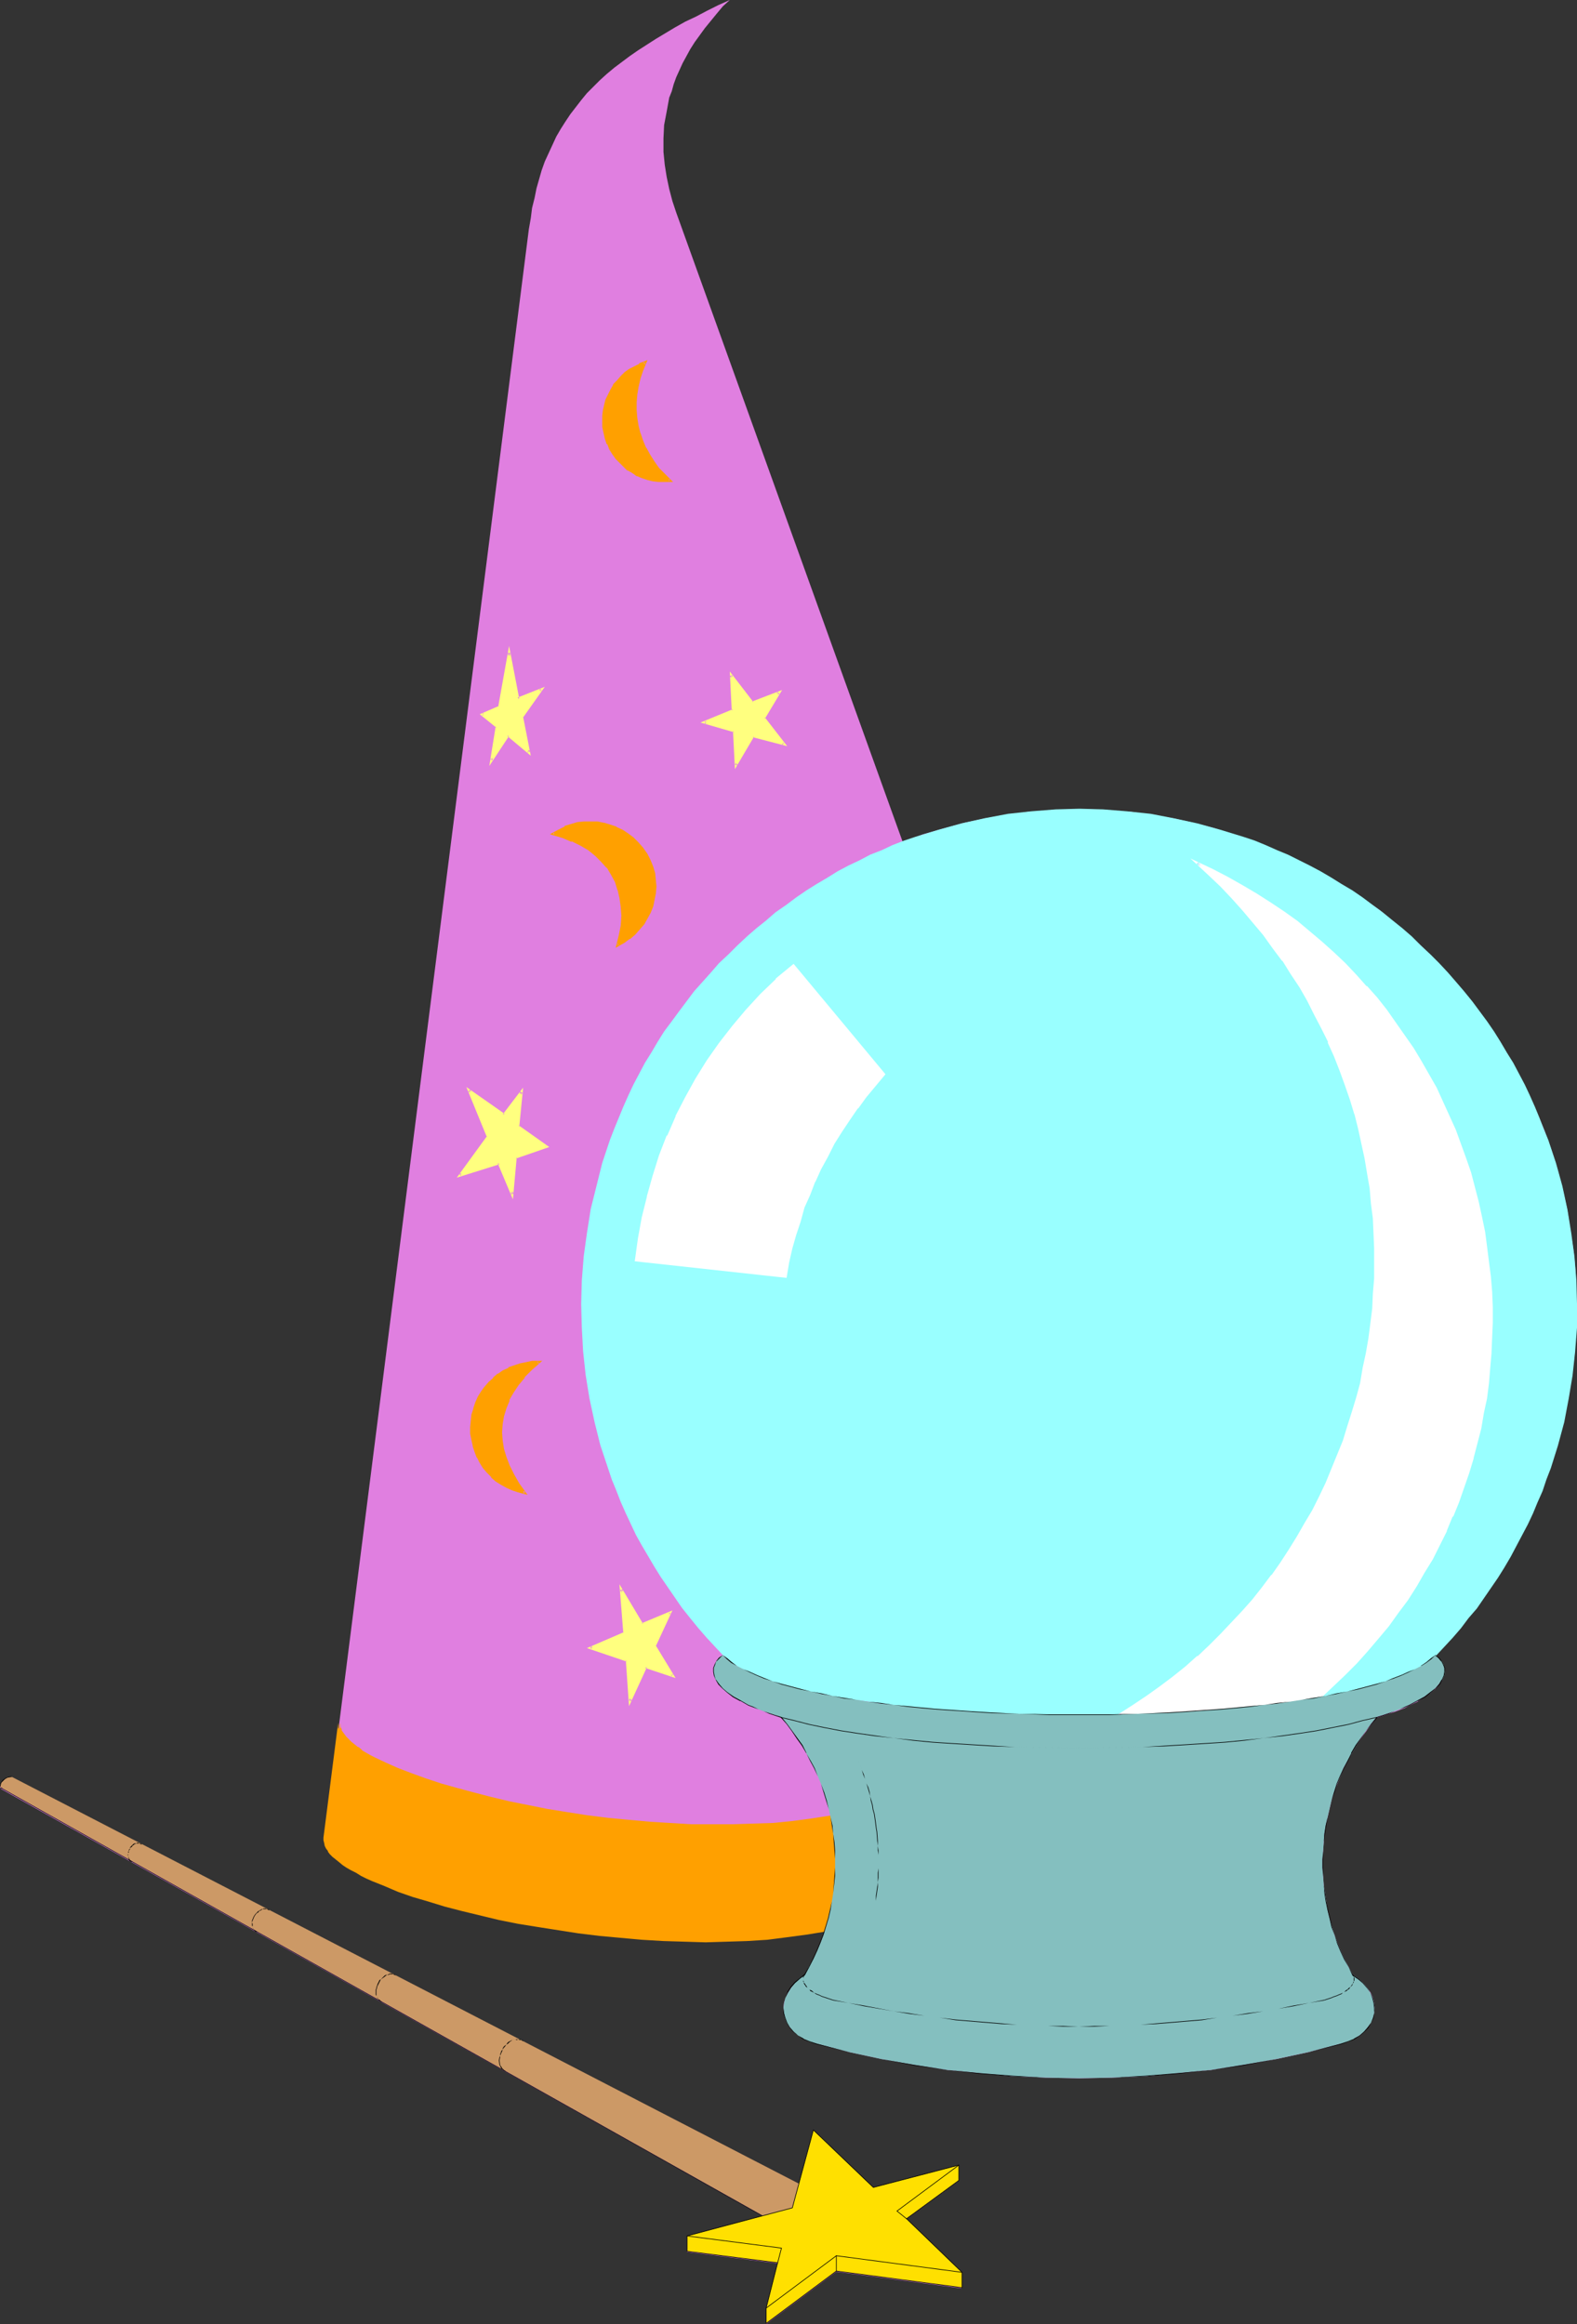
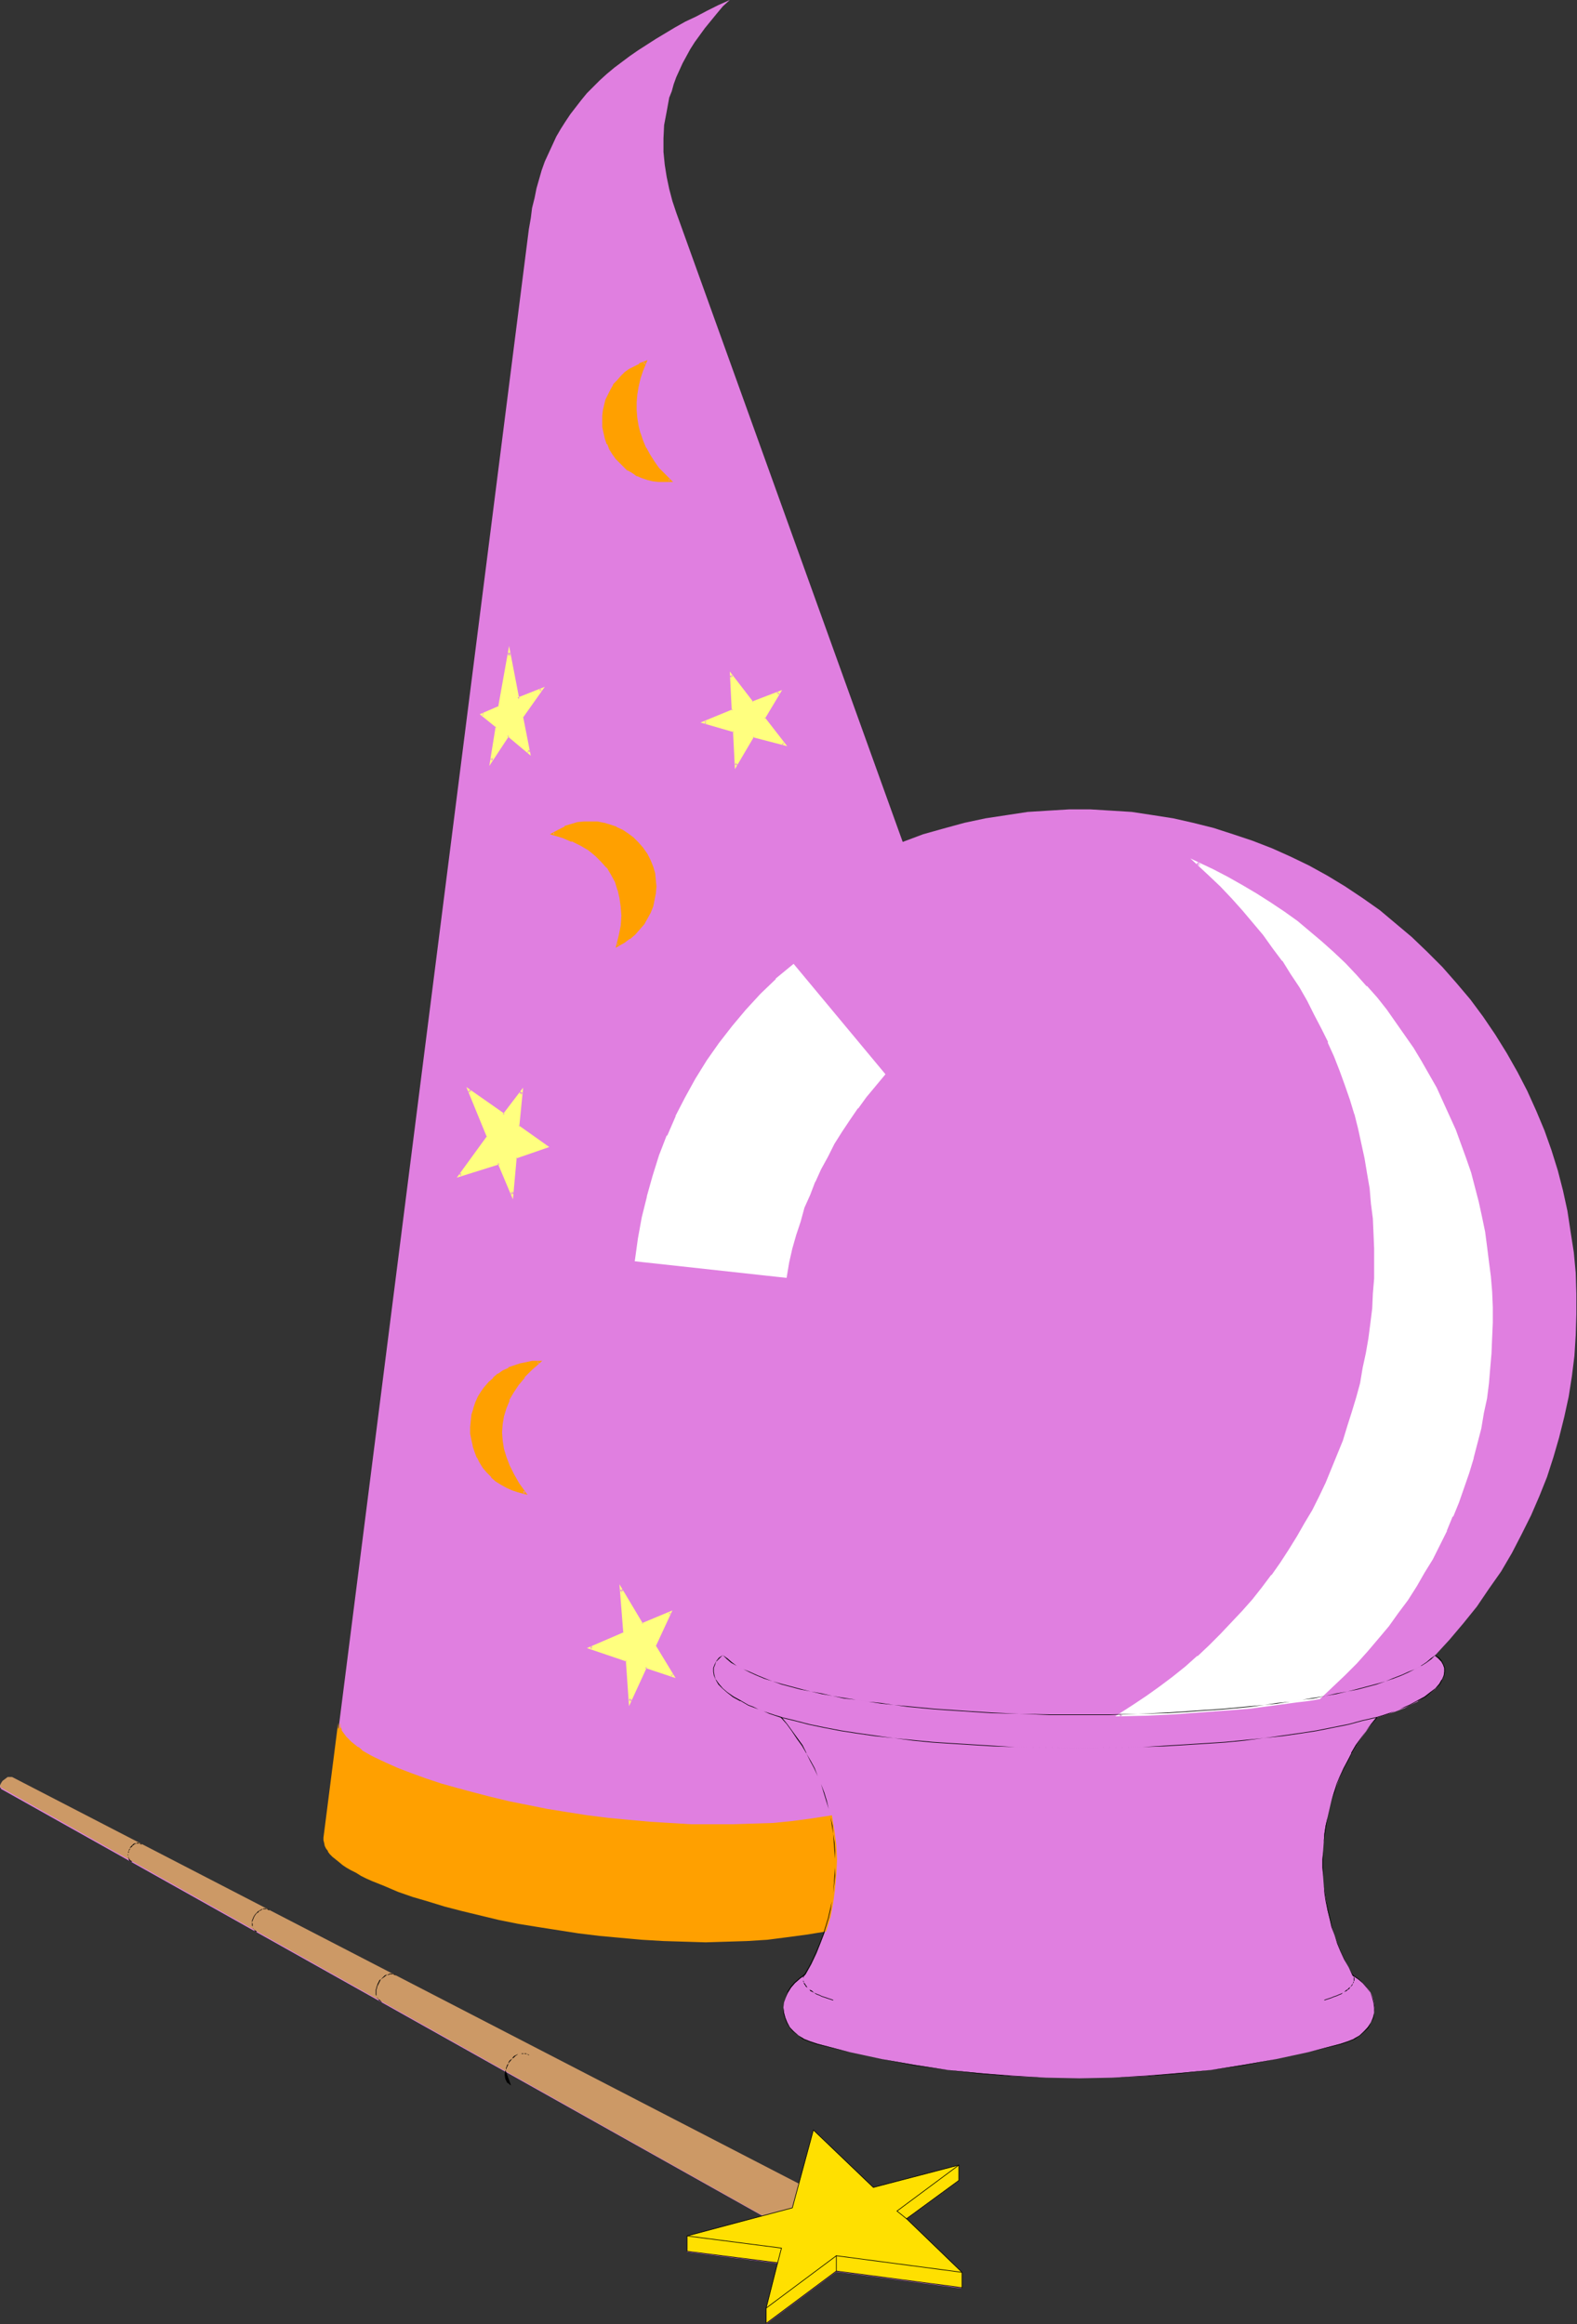
<svg xmlns="http://www.w3.org/2000/svg" xmlns:ns1="http://sodipodi.sourceforge.net/DTD/sodipodi-0.dtd" xmlns:ns2="http://www.inkscape.org/namespaces/inkscape" version="1.0" width="105.665mm" height="155.668mm" id="svg41" ns1:docname="Crystal Ball &amp; Wand.wmf">
  <rect width="100%" height="100%" fill="#333333" stroke="none" />
  <ns1:namedview id="namedview41" pagecolor="#ffffff" bordercolor="#000000" borderopacity="0.25" ns2:showpageshadow="2" ns2:pageopacity="0.0" ns2:pagecheckerboard="0" ns2:deskcolor="#d1d1d1" ns2:document-units="mm" />
  <defs id="defs1">
    <pattern id="WMFhbasepattern" patternUnits="userSpaceOnUse" width="6" height="6" x="0" y="0" />
  </defs>
  <path style="fill:#e07fe0;fill-opacity:1;fill-rule:evenodd;stroke:none" d="m 82.231,465.221 51.698,-407.21 0.485,-2.747 0.323,-2.585 0.646,-2.585 0.485,-2.424 0.646,-2.262 0.646,-2.262 0.808,-2.262 0.969,-2.101 0.969,-2.101 0.969,-2.101 1.131,-1.939 1.131,-1.778 1.292,-1.939 2.746,-3.555 1.454,-1.778 1.616,-1.616 1.616,-1.616 1.777,-1.616 1.939,-1.616 1.939,-1.454 1.939,-1.454 2.1,-1.454 2.262,-1.454 2.262,-1.454 2.423,-1.454 2.423,-1.454 2.585,-1.454 2.746,-1.293 2.746,-1.454 2.908,-1.454 L 184.819,0 l -1.777,1.616 -1.616,1.939 -1.454,1.778 -1.454,1.778 -1.292,1.778 -1.292,1.778 -1.131,1.778 -0.969,1.778 -0.969,1.778 -0.808,1.778 -0.808,1.778 -0.646,1.778 -0.485,1.778 -0.646,1.616 -0.646,3.555 -0.646,3.393 -0.162,3.393 v 3.393 l 0.323,3.232 0.485,3.07 0.646,3.07 0.808,3.07 0.969,2.909 57.352,159.329 5.17,-1.939 5.17,-1.454 5.331,-1.454 5.331,-1.131 5.331,-0.808 5.331,-0.808 5.17,-0.323 5.331,-0.323 h 5.331 l 5.331,0.323 5.17,0.323 5.331,0.808 5.17,0.808 5.008,1.131 5.17,1.293 5.008,1.616 4.847,1.616 5.008,1.939 4.685,2.101 4.685,2.262 4.685,2.585 4.524,2.747 4.362,2.909 4.362,3.07 4.039,3.393 4.039,3.393 3.877,3.717 3.877,3.878 3.554,4.04 3.554,4.201 3.231,4.363 3.07,4.525 2.908,4.686 2.746,4.848 2.423,4.686 2.262,5.009 2.1,5.009 1.777,5.009 1.616,5.171 1.292,5.009 1.131,5.171 0.808,5.333 0.808,5.171 0.485,5.171 0.162,5.333 v 5.171 l -0.162,5.333 -0.323,5.171 -0.646,5.171 -0.808,5.171 -1.131,5.171 -1.292,5.171 -1.454,5.009 -1.616,5.009 -1.939,4.848 -2.1,4.848 -2.423,4.848 -2.423,4.686 -2.746,4.686 -3.07,4.363 -3.07,4.525 -3.393,4.201 -3.554,4.201 -3.716,4.04 0.808,0.646 0.808,0.808 0.485,0.808 0.323,0.97 v 0.808 l -0.162,1.131 -0.323,0.97 -0.808,1.131 -0.969,1.131 -1.131,0.97 -1.616,1.131 -1.777,1.131 -2.1,0.97 -1.131,0.646 -1.292,0.485 -1.292,0.485 -1.454,0.485 -1.454,0.485 -1.616,0.485 -1.454,1.778 -1.292,1.778 -1.292,1.778 -1.131,1.778 -1.131,1.939 -1.131,1.939 -0.969,1.939 -0.808,1.939 -0.808,2.101 -0.808,1.939 -0.646,2.101 -0.485,2.101 -0.485,2.101 -0.485,2.101 -0.323,2.101 -0.162,2.101 -0.162,2.262 -0.162,2.101 v 2.101 l 0.162,2.262 0.162,2.101 0.323,2.101 0.323,2.101 0.323,2.262 0.485,1.939 0.646,2.262 0.646,2.101 0.808,2.101 0.808,1.939 0.969,2.101 0.969,1.939 1.131,1.939 1.454,0.97 1.131,1.131 0.969,1.131 0.808,1.131 0.646,1.293 0.323,1.293 0.162,1.293 -0.162,1.293 -0.323,1.293 -0.485,1.131 -0.808,1.293 -0.969,0.97 -1.131,1.131 -1.292,0.808 -1.616,0.646 -1.939,0.646 -8.078,2.101 -8.239,1.778 -8.239,1.454 -8.239,1.293 -8.401,0.808 -8.239,0.808 -8.401,0.323 -8.239,0.162 -8.401,-0.162 -8.401,-0.323 -8.239,-0.808 -8.239,-0.808 -8.401,-1.293 -8.239,-1.454 -8.239,-1.778 -8.078,-2.101 -1.939,-0.646 -1.616,-0.646 -1.292,-0.808 -1.292,-1.131 -0.969,-0.97 -0.646,-1.293 -0.485,-1.131 -0.323,-1.293 -0.162,-1.293 0.162,-1.293 0.485,-1.293 0.485,-1.293 0.808,-1.293 0.969,-1.131 1.292,-1.131 1.454,-0.97 1.454,-2.585 1.292,-2.747 1.131,-2.909 1.131,-2.909 -4.847,0.808 -4.847,0.646 -5.008,0.646 -5.17,0.323 -5.17,0.162 -5.331,0.162 -5.331,-0.162 -5.493,-0.162 -5.331,-0.323 -5.331,-0.485 -5.331,-0.485 -5.331,-0.646 -5.17,-0.808 -5.17,-0.808 -5.008,-0.808 -4.847,-0.97 -4.847,-1.131 -4.524,-1.131 -4.362,-1.131 -4.2,-1.293 -3.877,-1.131 -3.716,-1.293 -3.393,-1.293 -3.07,-1.454 -1.454,-0.646 -1.454,-0.646 -1.292,-0.646 -1.131,-0.808 -1.131,-0.646 -0.969,-0.646 -0.969,-0.646 -0.808,-0.808 -0.646,-0.646 -0.646,-0.646 -0.646,-0.646 -0.323,-0.646 -0.323,-0.646 -0.323,-0.646 v -0.646 z" id="path1" />
  <path style="fill:#e07fe0;fill-opacity:1;fill-rule:evenodd;stroke:none" d="m 194.027,588.353 v -3.878 l 2.908,-11.473 -22.941,-2.909 v -3.878 L 193.219,561.044 0.646,453.101 0.323,452.94 0.162,452.617 0,452.455 v -0.323 l 0.323,-0.646 0.323,-0.485 0.646,-0.485 0.646,-0.323 h 0.808 0.323 l 0.323,0.162 199.035,102.61 3.554,-13.574 15.025,14.543 21.648,-5.656 v 3.878 l -13.247,9.695 14.055,13.574 v 3.878 l -31.665,-4.201 z" id="path2" />
  <path style="fill:#ffa000;fill-opacity:1;fill-rule:evenodd;stroke:none" d="m 82.231,465.221 3.716,-29.086 v 0.646 0.646 l 0.323,0.646 0.323,0.485 0.323,0.646 0.485,0.808 0.646,0.646 0.808,0.646 0.808,0.646 0.808,0.646 0.969,0.646 1.131,0.646 1.131,0.808 1.292,0.646 2.746,1.293 2.908,1.293 3.393,1.293 3.554,1.293 3.877,1.293 4.039,1.131 4.362,1.131 4.362,1.131 4.685,1.131 4.685,0.97 5.008,0.97 5.008,0.808 5.008,0.808 5.17,0.646 5.331,0.485 5.331,0.485 5.17,0.323 5.331,0.323 h 5.331 5.17 l 5.17,-0.162 5.17,-0.323 5.008,-0.323 4.847,-0.646 4.685,-0.646 0.646,3.555 0.485,3.555 0.162,3.555 -0.162,3.717 -0.323,3.555 -0.485,3.717 -0.646,3.393 -0.969,3.555 -4.847,0.808 -4.847,0.646 -5.008,0.646 -5.17,0.323 -5.17,0.162 -5.331,0.162 -5.331,-0.162 -5.331,-0.162 -5.493,-0.323 -5.331,-0.485 -5.331,-0.485 -5.331,-0.646 -5.17,-0.808 -5.17,-0.808 -5.008,-0.808 -4.847,-0.97 -4.685,-1.131 -4.685,-1.131 -4.362,-1.131 -4.039,-1.293 -4.039,-1.131 -3.716,-1.293 -3.393,-1.293 -3.07,-1.454 -1.454,-0.646 -1.292,-0.646 -1.292,-0.646 -1.292,-0.808 -1.131,-0.646 -0.969,-0.646 -0.969,-0.646 -0.808,-0.808 -0.646,-0.646 -0.646,-0.646 -0.646,-0.646 -0.323,-0.646 -0.323,-0.646 -0.162,-0.646 -0.162,-0.646 z" id="path3" />
  <path style="fill:#ffa000;fill-opacity:1;fill-rule:evenodd;stroke:none" d="m 82.554,465.221 v 0 l 3.716,-29.086 h -0.646 v 0.646 0.646 l 0.323,0.646 v 0.162 l 0.323,0.485 0.323,0.646 v 0.162 l 0.646,0.646 v 0 l 0.646,0.646 0.646,0.646 v 0 l 0.808,0.808 h 0.162 l 0.808,0.646 v 0 l 0.969,0.646 v 0 l 1.131,0.646 1.131,0.646 1.292,0.808 2.746,1.293 v 0 l 3.07,1.293 3.231,1.293 3.716,1.293 3.716,1.293 4.039,1.131 4.362,1.131 v 0 l 4.524,1.131 4.685,1.131 4.685,0.97 4.847,0.97 5.17,0.808 5.008,0.808 5.17,0.646 5.331,0.485 5.17,0.485 h 0.162 l 5.17,0.323 5.331,0.323 h 5.331 5.17 l 5.17,-0.162 5.17,-0.323 v 0 l 5.008,-0.323 4.847,-0.646 4.847,-0.646 -0.485,-0.323 0.646,3.555 0.485,3.717 v -0.162 l 0.162,3.555 -0.162,3.717 v 0 l -0.323,3.555 -0.485,3.555 -0.646,3.555 v 0 l -0.969,3.393 0.162,-0.162 -4.685,0.808 -4.847,0.646 -5.008,0.646 v 0 l -5.17,0.323 -5.17,0.162 -5.331,0.162 -5.331,-0.162 -5.331,-0.162 -5.493,-0.323 -5.331,-0.485 h 0.162 l -5.493,-0.485 -5.17,-0.646 -5.331,-0.808 -5.008,-0.808 -5.17,-0.808 -4.847,-0.97 -4.685,-1.131 -4.524,-1.131 v 0 l -4.362,-1.131 -4.2,-1.293 -3.877,-1.131 -3.716,-1.293 -3.393,-1.293 -3.07,-1.454 v 0.162 l -1.454,-0.808 -1.292,-0.646 -1.292,-0.646 -1.292,-0.646 -1.131,-0.808 -0.969,-0.646 v 0 l -0.808,-0.646 -0.969,-0.646 -0.646,-0.646 v 0 l -0.646,-0.646 v 0 l -0.485,-0.646 v 0 l -0.485,-0.646 -0.323,-0.646 0.162,0.162 -0.162,-0.646 -0.162,-0.646 v 0 -0.646 h -0.646 v 0.646 0 l 0.162,0.646 0.162,0.808 0.323,0.646 0.485,0.646 v 0.162 l 0.485,0.646 v 0 l 0.646,0.646 v 0 l 0.808,0.646 0.808,0.646 0.969,0.808 v 0 l 0.969,0.646 1.131,0.646 1.292,0.646 1.292,0.808 1.292,0.646 1.454,0.646 v 0 l 3.231,1.293 3.393,1.454 3.716,1.293 3.877,1.131 4.2,1.293 4.362,1.131 v 0 l 4.685,1.131 4.685,1.131 4.847,0.97 5.008,0.808 5.17,0.808 5.17,0.808 5.331,0.646 5.331,0.485 v 0 l 5.331,0.485 5.493,0.323 5.331,0.162 5.331,0.162 5.331,-0.162 5.17,-0.162 5.17,-0.323 v 0 l 5.008,-0.646 4.847,-0.646 5.008,-0.808 1.131,-3.717 v 0 l 0.646,-3.555 0.485,-3.555 0.323,-3.717 v 0 l 0.162,-3.717 -0.162,-3.555 v 0 l -0.485,-3.717 -0.646,-3.878 -5.17,0.808 -4.847,0.646 -4.847,0.485 v 0 l -5.17,0.162 -5.17,0.162 h -5.17 -5.331 l -5.331,-0.323 -5.17,-0.323 v 0 l -5.331,-0.485 -5.17,-0.485 -5.17,-0.646 -5.17,-0.808 -5.008,-0.808 -4.847,-0.97 -4.847,-0.97 -4.685,-1.131 -4.362,-1.131 v 0 l -4.2,-1.131 -4.039,-1.131 -3.877,-1.293 -3.554,-1.293 -3.393,-1.293 -2.908,-1.293 v 0 l -2.746,-1.293 -1.292,-0.646 -1.131,-0.646 -1.131,-0.646 h 0.162 l -0.969,-0.808 h -0.162 l -0.808,-0.646 v 0 l -0.808,-0.646 v 0 l -0.646,-0.646 -0.646,-0.646 v 0 l -0.485,-0.646 v 0 l -0.485,-0.646 -0.323,-0.485 h 0.162 l -0.323,-0.646 v 0 -0.485 0 -0.646 h -0.646 l -3.716,29.086 v 0 z" id="path4" />
  <path style="fill:#ffa000;fill-opacity:1;fill-rule:evenodd;stroke:none" d="m 132.798,377.962 -1.454,-0.485 -1.616,-0.485 -1.292,-0.646 -1.454,-0.808 -1.292,-0.808 -1.131,-0.97 -0.969,-1.131 -0.969,-1.131 -0.808,-1.293 -0.808,-1.293 -0.485,-1.454 -0.485,-1.454 -0.323,-1.454 -0.323,-1.616 v -1.616 l 0.162,-1.616 0.162,-1.616 0.485,-1.454 0.485,-1.454 0.646,-1.454 0.808,-1.293 0.808,-1.131 0.969,-1.131 1.131,-1.131 1.292,-0.97 1.131,-0.808 1.454,-0.808 1.292,-0.485 1.454,-0.485 1.616,-0.323 1.616,-0.323 h 1.616 l -2.1,1.778 -1.777,1.939 -1.616,1.939 -1.292,1.939 -0.969,1.939 -0.808,2.101 -0.646,1.939 -0.323,2.101 -0.162,2.101 0.162,2.101 0.323,2.101 0.646,2.101 0.969,2.262 0.969,2.262 1.292,2.262 z" id="path5" />
  <path style="fill:#ffa000;fill-opacity:1;fill-rule:evenodd;stroke:none" d="m 132.636,378.123 0.323,-0.485 -1.616,-0.485 v 0 l -1.454,-0.485 v 0 l -1.454,-0.646 h 0.162 l -1.454,-0.646 -1.292,-0.97 h 0.162 l -1.131,-0.97 v 0.162 l -1.131,-1.131 v 0 l -0.969,-1.293 v 0.162 l -0.808,-1.293 -0.646,-1.293 v 0 l -0.485,-1.454 -0.485,-1.454 v 0.162 l -0.323,-1.616 -0.323,-1.454 v 0 -1.616 l 0.162,-1.616 v 0.162 l 0.162,-1.616 0.485,-1.616 v 0.162 l 0.485,-1.454 v 0 l 0.646,-1.454 0.646,-1.293 0.969,-1.131 h -0.162 l 1.131,-1.131 1.131,-1.131 V 349.36 l 1.131,-0.97 v 0 l 1.131,-0.97 1.454,-0.646 h -0.162 l 1.454,-0.485 1.454,-0.485 v 0 l 1.454,-0.323 1.616,-0.323 v 0 h 1.616 l -0.323,-0.485 -1.939,1.778 -1.777,1.939 h -0.162 l -1.454,1.939 v 0 l -1.454,1.939 -0.969,1.939 v 0 l -0.808,2.101 -0.646,2.101 v 0 l -0.323,1.939 v 0.162 l -0.162,2.101 0.162,2.101 v 0 l 0.323,2.262 v 0 l 0.646,2.101 0.969,2.262 v 0 l 0.969,2.262 1.454,2.262 1.616,2.262 0.969,0.323 -2.1,-2.909 -1.292,-2.262 -1.131,-2.262 v 0 l -0.808,-2.101 -0.646,-2.101 v 0 l -0.323,-2.101 v 0 l -0.162,-2.101 0.162,-2.101 v 0 l 0.323,-1.939 v 0 l 0.646,-2.101 0.808,-1.939 h -0.162 l 1.131,-1.939 1.292,-1.939 v 0 l 1.616,-1.939 h -0.162 l 1.777,-1.778 2.746,-2.424 h -2.423 -0.162 l -1.454,0.323 -1.616,0.323 v 0 l -1.454,0.485 -1.454,0.485 v 0.162 l -1.454,0.646 -1.131,0.808 h -0.162 l -1.131,0.97 v 0.162 l -1.131,0.97 -0.969,1.131 -0.162,0.162 -0.808,1.131 -0.808,1.293 -0.646,1.454 v 0 l -0.485,1.454 v 0.162 l -0.485,1.454 -0.162,1.616 v 0 l -0.162,1.616 v 1.616 0 l 0.323,1.616 0.323,1.454 v 0.162 l 0.485,1.454 0.485,1.293 0.162,0.162 0.646,1.293 0.808,1.293 v 0 l 0.969,1.131 v 0 l 1.131,1.131 v 0.162 l 1.131,0.97 v 0 l 1.292,0.808 1.454,0.808 v 0 l 1.454,0.646 v 0 l 1.454,0.485 v 0 l 2.423,0.646 z" id="path6" />
  <path style="fill:#ffa000;fill-opacity:1;fill-rule:evenodd;stroke:none" d="m 140.068,211.2 1.454,-0.97 1.616,-0.808 1.454,-0.485 1.616,-0.485 1.777,-0.162 h 1.616 1.616 l 1.616,0.323 1.616,0.485 1.616,0.485 1.454,0.808 1.454,0.808 1.292,1.131 1.292,1.131 1.131,1.293 0.969,1.616 0.808,1.616 0.646,1.454 0.485,1.778 0.162,1.616 0.162,1.616 -0.162,1.778 -0.323,1.454 -0.323,1.616 -0.646,1.616 -0.646,1.454 -0.969,1.454 -0.969,1.293 -1.131,1.293 -1.454,1.131 -1.292,0.97 -1.616,0.808 0.646,-2.585 0.485,-2.424 0.162,-2.424 -0.162,-2.262 -0.323,-2.262 -0.485,-2.101 -0.646,-2.101 -0.969,-1.778 -1.292,-1.939 -1.292,-1.454 -1.616,-1.616 -1.777,-1.293 -1.939,-1.293 -2.262,-0.97 -2.262,-0.97 z" id="path7" />
  <path style="fill:#ffa000;fill-opacity:1;fill-rule:evenodd;stroke:none" d="m 140.068,210.876 0.162,0.485 1.454,-0.808 1.616,-0.808 h -0.162 l 1.616,-0.485 1.616,-0.485 v 0 l 1.616,-0.162 v 0 h 1.616 1.616 v 0 l 1.616,0.323 h -0.162 l 1.616,0.485 1.616,0.485 v 0 l 1.454,0.808 1.454,0.808 v 0 l 1.292,0.97 v 0 l 1.131,1.131 v 0 l 1.131,1.454 v -0.162 l 0.969,1.616 0.808,1.616 v -0.162 l 0.646,1.616 0.485,1.616 v 0 l 0.162,1.616 v 0 l 0.162,1.616 -0.162,1.778 v -0.162 l -0.323,1.616 v 0 l -0.323,1.616 -0.646,1.454 v 0 l -0.646,1.454 -0.969,1.454 v 0 l -0.969,1.293 v 0 l -1.131,1.131 v 0 l -1.292,1.131 v 0 l -1.292,0.97 -1.616,0.808 0.485,0.323 0.646,-2.585 0.485,-2.424 v 0 l 0.162,-2.424 -0.162,-2.262 v -0.162 l -0.323,-2.262 -0.485,-1.939 v -0.162 l -0.646,-1.939 -0.162,-0.162 -0.969,-1.778 -1.131,-1.939 v 0 l -1.454,-1.616 v 0 l -1.616,-1.454 v 0 l -1.777,-1.454 v 0 l -1.939,-1.293 -2.262,-0.97 v 0 l -2.423,-0.97 -2.585,-0.646 -0.808,0.323 3.231,0.97 2.262,0.97 v -0.162 l 2.262,1.131 1.939,1.131 v 0 l 1.777,1.454 v 0 l 1.454,1.454 v 0 l 1.454,1.616 v -0.162 l 1.131,1.939 0.969,1.778 v 0 l 0.646,2.101 v -0.162 l 0.485,2.101 0.323,2.262 v 0 l 0.162,2.262 -0.162,2.424 v 0 l -0.485,2.424 -0.808,3.232 2.262,-1.293 1.292,-0.97 h 0.162 l 1.292,-1.131 v 0 l 1.131,-1.293 v 0 l 1.131,-1.293 v 0 l 0.808,-1.454 0.808,-1.454 v 0 l 0.646,-1.616 0.323,-1.616 v 0 l 0.323,-1.616 v 0 l 0.162,-1.778 -0.162,-1.616 v 0 l -0.162,-1.778 v 0 l -0.485,-1.616 -0.646,-1.616 v 0 l -0.808,-1.616 -1.131,-1.616 v 0 l -1.131,-1.293 v 0 l -1.292,-1.293 v 0 l -1.292,-0.97 v 0 l -1.454,-0.97 -1.454,-0.646 -0.162,-0.162 -1.454,-0.485 -1.616,-0.485 h -0.162 l -1.454,-0.323 h -0.162 -1.616 -1.616 -0.162 l -1.616,0.162 v 0 l -1.616,0.485 -1.616,0.485 v 0.162 l -1.616,0.808 -2.1,1.131 z" id="path8" />
  <path style="fill:#ffa000;fill-opacity:1;fill-rule:evenodd;stroke:none" d="m 169.632,121.678 h -1.454 -1.454 l -1.292,-0.162 -1.454,-0.323 -1.292,-0.485 -1.292,-0.485 -1.131,-0.646 -1.131,-0.808 -1.131,-0.808 -0.969,-0.97 -0.969,-0.97 -0.808,-1.131 -0.646,-1.293 -0.646,-1.293 -0.485,-1.293 -0.323,-1.454 -0.323,-1.454 v -1.454 -1.293 l 0.162,-1.454 0.323,-1.454 0.323,-1.131 0.646,-1.293 0.485,-1.293 0.808,-1.131 0.808,-1.131 0.969,-0.97 0.969,-0.97 1.131,-0.808 1.292,-0.808 1.292,-0.646 1.292,-0.485 -0.808,1.939 -0.646,2.101 -0.485,1.939 -0.323,2.101 -0.162,1.939 v 2.101 l 0.162,1.939 0.323,1.939 0.485,1.939 0.646,1.939 0.808,1.778 0.969,1.778 1.131,1.778 1.292,1.616 1.292,1.616 z" id="path9" />
  <path style="fill:#ffa000;fill-opacity:1;fill-rule:evenodd;stroke:none" d="m 169.471,121.84 0.162,-0.485 h -1.454 -1.454 0.162 l -1.454,-0.162 -1.292,-0.323 v 0 l -1.292,-0.485 -1.292,-0.485 v 0 l -1.131,-0.646 -1.131,-0.808 v 0 l -0.969,-0.808 v 0 l -1.131,-0.808 -0.808,-1.131 v 0.162 l -0.808,-1.131 -0.646,-1.293 v 0 l -0.646,-1.293 v 0 l -0.485,-1.293 -0.323,-1.454 v 0.162 l -0.323,-1.454 v 0 -1.454 -1.293 0 l 0.162,-1.454 0.323,-1.293 v 0 l 0.323,-1.293 0.646,-1.293 -0.162,0.162 0.646,-1.293 0.808,-1.131 v 0 l 0.808,-1.131 v 0 l 0.808,-0.97 1.131,-0.97 h -0.162 l 1.131,-0.808 1.292,-0.646 1.292,-0.646 h -0.162 l 1.454,-0.485 -0.485,-0.485 -0.808,2.101 -0.646,1.939 -0.485,2.101 v 0 l -0.323,2.101 v 0 l -0.162,1.939 v 2.101 l 0.162,1.939 v 0 l 0.323,2.101 0.485,1.778 v 0.162 l 0.646,1.778 0.808,1.939 v 0 l 0.969,1.778 1.131,1.778 v 0 l 1.292,1.616 v 0 l 1.454,1.616 1.616,1.454 0.969,0.162 -2.1,-2.101 -1.454,-1.454 v 0 l -1.131,-1.616 v 0 l -1.131,-1.778 -0.969,-1.778 v 0.162 l -0.808,-1.939 -0.646,-1.939 v 0.162 l -0.485,-1.939 -0.323,-1.939 v 0 l -0.162,-1.939 v -2.101 l 0.162,-1.939 v 0 l 0.323,-1.939 v 0 l 0.485,-2.101 0.646,-1.939 1.131,-2.747 -2.1,0.808 v 0.162 l -1.292,0.646 -1.292,0.646 -1.131,0.808 v 0 l -0.969,0.97 -0.969,1.131 v 0 l -0.969,0.97 v 0.162 l -0.646,1.131 -0.646,1.293 v 0 l -0.646,1.293 -0.323,1.293 v 0 l -0.323,1.454 -0.162,1.293 v 0.162 1.293 1.454 0 l 0.323,1.454 v 0 l 0.323,1.454 0.485,1.454 h 0.162 l 0.485,1.293 v 0 l 0.808,1.293 0.808,1.131 v 0 l 0.969,0.97 0.969,0.97 v 0 l 0.969,0.97 h 0.162 l 1.131,0.646 1.131,0.808 h 0.162 l 1.131,0.485 1.454,0.485 v 0 l 1.292,0.323 1.454,0.162 v 0 h 1.454 2.262 z" id="path10" />
  <path style="fill:#ffff7f;fill-opacity:1;fill-rule:evenodd;stroke:none" d="m 159.616,430.64 -0.808,-10.342 -9.209,-3.232 8.562,-3.717 -0.808,-10.988 5.331,8.888 6.947,-3.07 -3.716,8.564 4.524,7.433 -6.947,-2.262 z" id="path11" />
  <path style="fill:#ffff7f;fill-opacity:1;fill-rule:evenodd;stroke:none" d="m 159.293,430.479 0.646,0.162 -0.808,-10.503 -9.532,-3.393 v 0.646 l 8.886,-3.717 -0.808,-11.311 -0.646,0.162 5.493,9.211 7.27,-3.232 -0.323,-0.323 -3.877,8.564 4.524,7.595 0.323,-0.485 -7.108,-2.262 -4.039,8.888 v 1.454 l 4.524,-9.857 -0.485,0.162 7.755,2.585 -5.008,-8.241 v 0.162 l 4.2,-9.049 -7.755,3.232 0.323,0.162 -5.978,-10.019 0.969,12.281 0.162,-0.162 -9.37,4.04 10.016,3.393 -0.162,-0.323 0.808,11.635 z" id="path12" />
  <path style="fill:#ffff7f;fill-opacity:1;fill-rule:evenodd;stroke:none" d="m 129.728,302.337 -3.393,-7.918 -9.855,3.07 7.108,-9.695 -4.847,-11.796 8.886,6.302 4.362,-5.817 -0.808,8.564 7.27,5.333 -7.916,2.585 z" id="path13" />
  <path style="fill:#ffff7f;fill-opacity:1;fill-rule:evenodd;stroke:none" d="m 129.405,302.337 0.646,-0.162 -3.554,-8.241 -10.178,3.232 0.323,0.485 7.27,-9.857 -4.847,-11.958 -0.485,0.485 9.047,6.464 4.685,-6.14 -0.646,-0.323 -0.808,8.888 7.27,5.333 0.162,-0.485 -8.078,2.747 -0.808,9.534 0.485,1.293 0.969,-10.665 -0.162,0.323 8.401,-2.909 -7.755,-5.494 0.162,0.323 0.969,-9.857 -5.17,6.787 0.485,-0.162 -9.693,-6.787 5.17,12.604 0.162,-0.323 -7.755,10.665 10.824,-3.393 -0.485,-0.323 3.877,9.211 z" id="path14" />
  <path style="fill:#ffff7f;fill-opacity:1;fill-rule:evenodd;stroke:none" d="m 124.397,192.455 1.454,-8.564 -3.716,-3.07 4.362,-1.939 2.423,-13.574 2.262,11.635 5.978,-2.424 -5.008,6.948 1.777,9.049 -5.331,-4.363 z" id="path15" />
  <path style="fill:#ffff7f;fill-opacity:1;fill-rule:evenodd;stroke:none" d="m 124.236,192.293 0.485,0.162 1.454,-8.726 -3.877,-3.232 -0.162,0.646 4.685,-1.939 2.423,-13.897 h -0.646 l 2.423,12.119 6.139,-2.585 -0.323,-0.485 -5.008,7.11 1.777,9.049 0.646,-0.323 -5.654,-4.525 -4.362,6.625 -0.323,1.616 5.008,-7.595 h -0.485 l 5.978,5.009 -1.939,-9.857 v 0.162 l 5.493,-7.756 -6.947,2.747 0.485,0.323 -2.585,-13.412 -2.746,15.351 0.162,-0.162 -4.847,2.101 4.2,3.393 -0.162,-0.323 -1.616,10.019 z" id="path16" />
  <path style="fill:#ffff7f;fill-opacity:1;fill-rule:evenodd;stroke:none" d="m 186.434,193.748 -0.485,-8.726 -7.593,-2.101 7.27,-3.07 -0.485,-8.888 5.331,6.948 6.785,-2.585 -3.877,6.464 5.17,6.625 -7.755,-2.101 z" id="path17" />
  <path style="fill:#ffff7f;fill-opacity:1;fill-rule:evenodd;stroke:none" d="m 186.111,193.586 0.646,0.162 -0.485,-8.888 -7.755,-2.262 v 0.646 l 7.432,-3.232 -0.485,-9.049 -0.646,0.162 5.654,7.272 6.947,-2.747 -0.485,-0.485 -3.877,6.625 5.17,6.787 0.323,-0.485 -7.916,-2.101 -4.524,7.595 v 1.131 l 4.847,-8.241 -0.323,0.162 8.724,2.262 -5.654,-7.272 v 0.323 l 4.362,-7.272 -7.593,2.909 0.323,0.162 -5.978,-7.756 0.485,9.857 0.323,-0.323 -8.239,3.393 8.401,2.424 -0.162,-0.323 0.485,9.695 z" id="path18" />
-   <path style="fill:#99ffff;fill-opacity:1;fill-rule:evenodd;stroke:none" d="m 183.203,419.167 -2.262,-2.424 -2.1,-2.262 -2.1,-2.424 -2.1,-2.585 -1.939,-2.424 -1.777,-2.585 -1.777,-2.585 -1.777,-2.585 -1.616,-2.585 -1.616,-2.747 -1.616,-2.747 -1.454,-2.585 -1.292,-2.747 -1.292,-2.747 -1.292,-2.909 -1.131,-2.909 -1.131,-2.747 -0.969,-2.909 -1.939,-5.817 -1.454,-5.817 -1.292,-5.979 -0.969,-5.979 -0.646,-5.979 -0.323,-5.979 -0.162,-5.979 0.162,-5.979 0.485,-6.14 0.808,-5.817 0.969,-6.14 1.454,-5.817 1.454,-5.817 1.939,-5.817 1.131,-2.909 1.131,-2.747 1.131,-2.747 1.292,-2.909 1.292,-2.747 1.454,-2.747 1.454,-2.747 1.616,-2.585 1.616,-2.747 1.616,-2.585 1.939,-2.585 1.777,-2.424 1.939,-2.585 1.939,-2.585 4.2,-4.686 2.1,-2.424 2.423,-2.262 2.262,-2.262 2.423,-2.262 2.423,-2.101 2.423,-1.939 2.423,-2.101 2.585,-1.778 2.585,-1.939 2.585,-1.778 2.585,-1.616 2.746,-1.616 2.585,-1.616 2.746,-1.454 2.746,-1.293 2.746,-1.454 2.908,-1.131 2.746,-1.293 2.908,-1.131 2.908,-0.97 5.816,-1.778 5.816,-1.616 5.816,-1.293 5.978,-1.131 5.978,-0.646 6.139,-0.485 5.978,-0.162 5.978,0.162 5.978,0.485 6.139,0.646 5.816,1.131 5.978,1.293 5.816,1.616 5.816,1.778 2.908,0.97 2.746,1.131 2.908,1.293 2.746,1.131 2.908,1.454 2.585,1.293 2.746,1.454 2.746,1.616 2.585,1.616 2.746,1.616 2.585,1.778 2.585,1.939 2.423,1.778 2.585,2.101 2.423,1.939 2.423,2.101 2.262,2.262 2.423,2.262 2.262,2.262 2.262,2.424 2.1,2.424 1.939,2.262 2.1,2.585 3.716,5.009 1.777,2.585 1.616,2.585 1.616,2.747 1.616,2.585 1.454,2.747 1.454,2.747 1.292,2.747 1.292,2.909 1.131,2.747 1.131,2.909 1.131,2.747 1.939,5.817 1.616,5.817 1.292,5.979 0.969,5.979 0.808,5.979 0.485,5.979 0.162,5.979 v 5.979 l -0.485,6.14 -0.646,5.979 -0.969,5.817 -1.131,5.979 -1.616,5.979 -1.777,5.656 -1.131,2.909 -0.969,2.909 -1.292,2.909 -1.131,2.747 -1.292,2.747 -1.454,2.747 -1.454,2.747 -1.454,2.747 -1.616,2.747 -1.616,2.585 -1.777,2.585 -1.777,2.585 -1.777,2.585 -2.1,2.424 -1.939,2.585 -2.1,2.424 -2.1,2.262 -2.262,2.424 -0.969,0.808 -1.131,0.808 -1.131,0.808 -1.292,0.808 -1.616,0.646 -1.454,0.646 -1.777,0.808 -1.777,0.646 -1.939,0.646 -2.1,0.646 -2.1,0.485 -2.262,0.646 -2.423,0.485 -2.423,0.646 -2.585,0.485 -2.585,0.485 3.231,-2.909 3.07,-2.909 2.908,-3.07 2.908,-3.07 2.746,-3.232 2.585,-3.232 2.423,-3.232 2.262,-3.393 2.262,-3.393 2.1,-3.393 1.939,-3.393 1.939,-3.555 1.777,-3.555 1.454,-3.717 1.454,-3.555 1.454,-3.717 1.292,-3.717 1.131,-3.717 0.969,-3.717 0.808,-3.878 0.808,-3.717 0.646,-3.878 0.485,-3.717 0.485,-3.878 0.323,-3.878 0.162,-3.878 v -3.717 -3.878 l -0.162,-3.878 -0.323,-3.878 -0.323,-3.717 -0.485,-3.878 -0.646,-3.717 -0.646,-3.878 -0.808,-3.717 -0.969,-3.717 -1.131,-3.717 -1.131,-3.555 -1.292,-3.717 -1.454,-3.555 -1.454,-3.555 -1.616,-3.555 -1.777,-3.393 -1.777,-3.393 -1.939,-3.393 -1.939,-3.232 -2.262,-3.393 -2.262,-3.07 -2.262,-3.232 -2.585,-3.07 -2.585,-2.909 -2.585,-2.909 -2.746,-2.909 -2.908,-2.747 -3.07,-2.747 -3.07,-2.585 -3.07,-2.424 -3.393,-2.424 -3.393,-2.424 -3.554,-2.101 -3.554,-2.262 -3.716,-2.101 -3.716,-1.939 -3.877,-1.778 3.07,2.909 3.07,2.909 2.908,2.909 2.746,3.07 2.585,3.232 2.585,3.07 2.423,3.232 2.423,3.232 2.1,3.393 2.262,3.393 1.939,3.393 1.777,3.555 1.939,3.393 1.616,3.555 1.454,3.555 1.454,3.717 1.292,3.555 1.292,3.717 1.131,3.717 0.969,3.717 0.808,3.717 0.808,3.878 0.808,3.717 0.485,3.717 0.485,3.878 0.323,3.878 0.323,3.717 v 3.878 l 0.162,3.878 -0.162,3.717 -0.162,3.878 -0.323,3.717 -0.323,3.878 -0.646,3.717 -0.485,3.717 -0.808,3.878 -0.808,3.717 -0.969,3.717 -0.969,3.555 -1.131,3.717 -1.292,3.555 -1.292,3.717 -1.454,3.555 -1.616,3.555 -1.616,3.393 -1.777,3.393 -1.939,3.393 -1.939,3.393 -2.1,3.232 -2.1,3.232 -2.262,3.232 -2.423,3.07 -2.423,3.232 -2.585,2.909 -2.746,2.909 -2.746,2.909 -2.908,2.747 -3.07,2.747 -3.07,2.747 -3.07,2.585 -3.393,2.424 -3.393,2.424 -3.393,2.262 -3.554,2.262 -8.239,0.162 h -8.078 l -8.078,-0.162 -8.078,-0.323 -7.755,-0.485 -7.755,-0.646 -3.554,-0.323 -3.716,-0.323 -3.554,-0.485 -3.554,-0.485 -3.393,-0.485 -3.231,-0.323 -3.231,-0.646 -2.908,-0.646 -3.07,-0.485 -2.746,-0.808 -2.585,-0.646 -2.585,-0.646 -2.423,-0.808 -2.1,-0.808 -2.1,-0.808 -1.939,-0.97 -1.616,-0.808 -1.454,-0.97 -1.292,-0.97 z" id="path19" />
  <path style="fill:#ffffff;fill-opacity:1;fill-rule:evenodd;stroke:none" d="m 161.07,319.142 0.808,-5.494 0.969,-5.333 1.292,-5.332 1.454,-5.333 1.616,-5.009 1.939,-5.009 2.262,-5.009 2.423,-4.686 2.585,-4.686 2.908,-4.686 3.07,-4.363 3.231,-4.363 3.554,-4.04 3.716,-4.04 3.877,-3.717 4.039,-3.717 23.102,27.632 -2.423,2.747 -2.262,2.909 -2.262,2.747 -2.1,3.07 -1.939,2.909 -1.777,3.07 -1.777,3.232 -1.616,3.232 -1.616,3.232 -1.292,3.232 -1.454,3.393 -0.969,3.393 -1.131,3.393 -0.969,3.555 -0.808,3.555 -0.646,3.555 z" id="path20" />
  <path style="fill:#ffffff;fill-opacity:1;fill-rule:evenodd;stroke:none" d="m 161.232,318.819 0.162,0.323 0.808,-5.494 0.969,-5.333 1.292,-5.332 v 0.162 l 1.454,-5.333 1.616,-5.009 1.939,-5.009 v 0 l 2.262,-5.009 v 0 l 2.262,-4.686 2.746,-4.686 2.908,-4.686 2.908,-4.363 v 0 l 3.393,-4.201 3.393,-4.201 v 0 l 3.716,-3.878 3.877,-3.878 v 0.162 l 4.2,-3.717 h -0.485 l 22.941,27.632 v -0.485 l -2.423,2.747 -2.262,2.747 -2.1,2.909 v 0 l -2.1,3.07 -1.939,2.909 -1.939,3.07 -1.777,3.232 -1.616,3.232 -1.454,3.232 h -0.162 l -1.292,3.232 -1.292,3.393 -1.131,3.393 -1.131,3.555 v 0 l -0.969,3.555 -0.808,3.555 -0.646,3.555 0.485,-0.323 -37.804,-4.04 -0.485,0.485 38.45,4.201 0.646,-3.878 0.808,-3.555 0.969,-3.393 v 0 l 1.131,-3.393 0.969,-3.555 1.454,-3.232 1.292,-3.393 v 0.162 l 1.454,-3.232 1.777,-3.232 1.616,-3.232 1.939,-3.07 1.939,-2.909 2.1,-3.07 v 0.162 l 2.1,-2.909 2.423,-2.909 2.423,-2.909 -23.264,-27.955 -4.524,3.717 v 0.162 l -3.877,3.717 -3.716,4.04 v 0 l -3.393,4.04 -3.393,4.363 v 0 l -3.07,4.363 -2.908,4.686 -2.585,4.686 -2.423,4.686 v 0.162 l -2.1,4.848 h -0.162 l -1.939,5.009 -1.616,5.171 -1.454,5.171 v 0.162 l -1.292,5.171 -0.969,5.333 -0.808,5.817 z" id="path21" />
  <path style="fill:#ffffff;fill-opacity:1;fill-rule:evenodd;stroke:none" d="m 283.528,434.195 3.554,-2.262 3.393,-2.262 3.393,-2.424 3.393,-2.585 3.07,-2.585 3.07,-2.585 3.07,-2.747 2.746,-2.747 2.908,-2.909 2.585,-3.07 2.585,-2.909 2.585,-3.07 2.262,-3.07 2.262,-3.232 2.262,-3.232 2.1,-3.393 1.939,-3.393 1.777,-3.232 1.777,-3.555 1.777,-3.393 1.454,-3.555 1.454,-3.555 1.454,-3.555 1.131,-3.717 1.131,-3.555 1.131,-3.717 0.808,-3.717 0.808,-3.717 0.808,-3.717 0.646,-3.878 0.485,-3.717 0.485,-3.878 0.162,-3.717 0.323,-3.878 v -3.717 -3.878 l -0.162,-3.878 -0.162,-3.717 -0.485,-3.878 -0.323,-3.878 -0.646,-3.717 -0.646,-3.717 -0.808,-3.878 -0.808,-3.717 -0.969,-3.717 -1.131,-3.717 -1.292,-3.717 -1.292,-3.555 -1.454,-3.717 -1.616,-3.555 -1.616,-3.555 -1.777,-3.393 -1.939,-3.555 -1.939,-3.393 -2.1,-3.393 -2.262,-3.393 -2.262,-3.232 -2.423,-3.232 -2.585,-3.07 -2.746,-3.232 -2.746,-3.07 -2.908,-2.909 -2.908,-2.909 -3.231,-2.909 4.039,1.778 3.716,2.101 3.716,1.939 3.554,2.262 3.554,2.101 3.393,2.424 3.231,2.424 3.231,2.424 3.07,2.747 2.908,2.585 2.908,2.747 2.908,2.909 2.585,2.909 2.585,3.07 2.423,3.07 2.423,3.07 2.262,3.232 2.1,3.232 1.939,3.232 2.1,3.393 1.777,3.393 1.777,3.555 1.454,3.393 1.616,3.555 1.292,3.555 1.292,3.717 1.292,3.717 0.969,3.555 0.969,3.878 0.808,3.717 0.808,3.717 0.485,3.717 0.485,3.878 0.485,3.717 0.323,3.878 0.162,3.878 v 3.878 l -0.162,3.717 -0.162,3.878 -0.323,3.878 -0.323,3.878 -0.485,3.717 -0.808,3.878 -0.646,3.717 -0.969,3.878 -0.969,3.717 -1.131,3.717 -1.292,3.717 -1.292,3.717 -1.454,3.555 -1.616,3.717 -1.777,3.555 -1.777,3.555 -1.939,3.393 -2.1,3.393 -2.262,3.555 -2.262,3.232 -2.423,3.232 -2.746,3.232 -2.585,3.232 -2.908,3.07 -2.908,3.07 -3.07,2.909 -3.231,2.909 -2.746,0.485 -2.746,0.323 -5.978,0.808 -6.139,0.808 -6.301,0.485 -6.462,0.485 -6.624,0.485 -6.785,0.323 z" id="path22" />
  <path style="fill:#ffffff;fill-opacity:1;fill-rule:evenodd;stroke:none" d="m 283.528,433.872 0.162,0.646 3.554,-2.262 3.393,-2.424 3.393,-2.424 v 0 l 3.393,-2.424 3.07,-2.585 3.231,-2.585 v -0.162 l 2.908,-2.747 2.908,-2.747 2.746,-2.909 2.585,-2.909 h 0.162 l 2.585,-3.07 2.423,-3.07 2.423,-3.07 v -0.162 l 2.262,-3.07 2.262,-3.232 1.939,-3.393 1.939,-3.393 1.939,-3.232 1.777,-3.555 1.616,-3.393 v -0.162 l 1.616,-3.393 v 0 l 1.454,-3.717 1.454,-3.555 1.131,-3.555 1.131,-3.717 1.131,-3.717 v 0 l 0.808,-3.717 0.808,-3.717 0.808,-3.717 0.646,-3.878 0.485,-3.717 0.485,-3.717 v -0.162 l 0.162,-3.717 0.323,-3.878 v -3.717 -3.878 l -0.162,-3.878 -0.162,-3.717 v -0.162 l -0.485,-3.717 -0.323,-3.878 -0.646,-3.717 -0.646,-3.878 -0.808,-3.717 -0.969,-3.717 -0.808,-3.717 v -0.162 l -1.131,-3.555 -1.292,-3.717 -1.292,-3.717 -1.454,-3.555 -1.616,-3.555 v -0.162 l -1.616,-3.555 -1.777,-3.393 -1.939,-3.555 -1.939,-3.393 -2.1,-3.393 -2.262,-3.393 v 0 l -2.423,-3.232 -2.262,-3.232 -2.585,-3.232 -2.746,-3.07 v 0 l -2.746,-3.07 -2.908,-2.909 -3.07,-3.07 -3.07,-2.747 -0.485,0.485 4.039,1.778 3.716,1.939 3.716,2.101 3.554,2.101 3.554,2.262 3.393,2.424 h -0.162 l 3.393,2.424 3.07,2.424 3.231,2.585 v 0 l 2.908,2.747 2.908,2.747 2.746,2.747 2.746,3.07 h -0.162 l 2.585,2.909 2.585,3.07 2.262,3.07 v 0 l 2.262,3.232 2.1,3.232 2.1,3.232 1.939,3.393 1.777,3.393 1.777,3.555 v -0.162 l 1.616,3.555 v 0 l 1.454,3.555 1.292,3.555 1.292,3.717 1.292,3.555 0.969,3.717 v 0 l 0.969,3.717 0.808,3.717 0.808,3.717 0.485,3.878 0.485,3.717 0.485,3.878 v -0.162 l 0.323,3.878 0.162,3.878 v 3.878 l -0.162,3.717 -0.162,3.878 v 0 l -0.323,3.878 -0.323,3.878 -0.485,3.717 -0.808,3.878 -0.646,3.717 -0.969,3.878 -0.969,3.717 v -0.162 l -1.131,3.878 -1.292,3.555 -1.292,3.717 -1.454,3.717 v 0 l -1.616,3.555 v 0 l -1.616,3.555 -1.939,3.555 -1.939,3.393 -2.1,3.393 -2.262,3.555 -2.262,3.232 v 0 l -2.423,3.232 -2.585,3.232 -2.746,3.07 v 0 l -2.746,3.232 -2.908,2.909 -3.231,3.07 -3.07,2.909 0.162,-0.162 -2.908,0.485 -2.746,0.323 -5.816,0.808 -6.139,0.808 -6.301,0.485 v 0 l -6.462,0.485 -6.624,0.485 -6.785,0.323 -6.785,0.162 -1.131,0.646 7.916,-0.162 6.785,-0.323 6.624,-0.485 6.462,-0.485 h 0.162 l 6.301,-0.485 5.978,-0.808 5.978,-0.808 2.746,-0.323 2.908,-0.485 3.231,-3.07 3.07,-2.909 3.07,-3.07 2.746,-3.07 v 0 l 2.746,-3.232 2.585,-3.07 2.423,-3.393 v 0 l 2.423,-3.232 2.262,-3.555 1.939,-3.393 2.1,-3.393 1.777,-3.555 1.777,-3.555 v -0.162 l 1.454,-3.555 h 0.162 l 1.454,-3.555 1.292,-3.717 1.292,-3.717 1.131,-3.717 v -0.162 l 0.969,-3.717 0.969,-3.717 0.646,-3.878 0.808,-3.717 0.485,-3.878 0.323,-3.878 0.323,-3.717 v -0.162 l 0.162,-3.878 0.162,-3.717 v -3.878 l -0.162,-3.878 -0.323,-3.878 v 0 l -0.485,-3.717 -0.485,-3.878 -0.485,-3.717 -0.808,-3.878 -0.808,-3.717 -0.969,-3.717 v 0 l -0.969,-3.717 -1.292,-3.717 -1.292,-3.555 -1.292,-3.555 -1.616,-3.555 v 0 l -1.616,-3.555 v 0 l -1.616,-3.555 -1.939,-3.393 -1.939,-3.393 -1.939,-3.232 -2.262,-3.232 -2.262,-3.232 v 0 l -2.262,-3.232 -2.423,-3.07 -2.585,-2.909 h -0.162 l -2.585,-2.909 -2.746,-2.909 -2.908,-2.747 -3.07,-2.747 v 0 l -3.07,-2.585 -3.07,-2.585 -3.393,-2.424 v 0 l -3.393,-2.262 -3.554,-2.262 -3.554,-2.101 -3.716,-2.101 -3.716,-1.939 -5.816,-2.747 4.524,4.201 3.07,2.909 2.908,3.07 2.746,3.07 v 0 l 2.585,3.07 2.585,3.07 2.423,3.393 2.423,3.232 v -0.162 l 2.1,3.393 2.262,3.393 1.939,3.393 1.777,3.555 1.777,3.393 1.777,3.555 h -0.162 l 1.616,3.555 1.454,3.717 1.292,3.555 1.292,3.717 1.131,3.717 v -0.162 l 0.969,3.878 0.808,3.717 0.808,3.717 0.646,3.878 0.646,3.717 0.323,3.878 0.485,3.717 v 0 l 0.162,3.717 0.162,3.878 v 3.878 3.717 l -0.323,3.878 -0.162,3.717 v 0 l -0.485,3.878 -0.485,3.717 -0.646,3.717 -0.808,3.717 -0.646,3.878 -0.969,3.555 v 0 l -1.131,3.717 -1.131,3.555 -1.131,3.717 -1.454,3.555 -1.454,3.555 v 0 l -1.454,3.555 v 0 l -1.616,3.393 -1.777,3.555 -1.939,3.232 -1.939,3.393 -2.1,3.393 -2.1,3.232 -2.262,3.232 v -0.162 l -2.423,3.232 -2.423,3.07 -2.585,2.909 v 0 l -2.746,2.909 -2.746,2.909 -2.908,2.909 -2.908,2.747 v -0.162 l -3.07,2.747 -3.231,2.585 -3.231,2.424 v 0 l -3.393,2.424 -3.393,2.262 -4.524,2.909 z" id="path23" />
-   <path style="fill:#84bfbf;fill-opacity:1;fill-rule:evenodd;stroke:none" d="m 203.882,499.801 0.969,-1.939 1.131,-1.939 0.969,-2.101 0.808,-1.939 0.808,-2.101 0.646,-2.101 0.485,-2.101 0.485,-2.101 0.485,-2.101 0.323,-2.101 0.485,-4.363 v -2.101 -2.262 -2.101 l -0.162,-2.101 -0.323,-2.101 -0.323,-2.101 -0.323,-2.101 -0.485,-2.101 -0.646,-2.101 -0.646,-2.101 -0.646,-2.101 -0.808,-1.939 -0.969,-2.101 -0.969,-1.778 -0.969,-1.939 -1.131,-1.939 -1.131,-1.939 -1.292,-1.778 -1.454,-1.778 -1.454,-1.778 -1.454,-0.485 -1.454,-0.485 -1.454,-0.485 -1.292,-0.485 -1.292,-0.485 -1.292,-0.646 -1.939,-0.97 -1.939,-1.131 -1.454,-0.97 -1.292,-1.131 -0.969,-1.131 -0.646,-0.97 -0.485,-1.131 -0.162,-0.97 0.162,-0.97 0.162,-0.808 0.485,-0.97 0.646,-0.808 0.969,-0.646 0.969,0.97 1.292,0.808 1.292,0.97 1.616,0.808 1.616,0.808 1.777,0.808 1.939,0.646 2.1,0.808 2.262,0.646 2.423,0.646 2.423,0.646 2.585,0.646 2.746,0.646 2.746,0.485 2.908,0.485 3.07,0.485 3.07,0.485 3.231,0.485 3.231,0.323 3.393,0.323 6.785,0.646 7.108,0.646 7.27,0.323 7.27,0.323 7.593,0.162 7.432,0.162 7.593,-0.162 7.432,-0.162 7.432,-0.323 7.27,-0.323 7.108,-0.646 6.785,-0.646 3.393,-0.323 3.231,-0.323 3.231,-0.485 3.07,-0.485 2.908,-0.485 3.07,-0.485 2.746,-0.485 2.746,-0.646 2.585,-0.646 2.423,-0.646 2.423,-0.646 2.262,-0.646 1.939,-0.808 2.1,-0.646 1.777,-0.808 1.616,-0.808 1.616,-0.808 1.292,-0.97 1.131,-0.808 1.131,-0.97 0.808,0.646 0.808,0.808 0.485,0.97 0.162,0.808 0.162,0.97 -0.162,0.97 -0.485,1.131 -0.808,0.97 -0.969,1.131 -1.131,1.131 -1.616,0.97 -1.777,1.131 -2.1,0.97 -1.131,0.646 -1.292,0.485 -1.292,0.485 -1.454,0.485 -1.454,0.485 -1.616,0.485 -1.454,1.778 -1.292,1.778 -1.292,1.778 -1.131,1.939 -1.131,1.939 -1.131,1.939 -0.969,1.778 -0.808,2.101 -0.808,1.939 -0.808,2.101 -0.646,2.101 -0.485,2.101 -0.485,2.101 -0.485,2.101 -0.323,2.101 -0.162,2.101 -0.162,2.262 -0.162,2.101 v 2.101 l 0.162,2.262 0.162,2.101 0.323,2.101 0.323,2.101 0.323,2.262 0.485,1.939 0.646,2.262 0.646,2.101 0.808,2.101 0.808,1.939 0.969,2.101 0.969,1.939 1.131,1.939 1.454,0.97 1.131,1.131 0.969,1.131 0.808,1.293 0.646,1.293 0.323,1.293 0.162,1.293 -0.162,1.293 -0.323,1.293 -0.485,1.131 -0.808,1.131 -0.969,1.131 -1.131,0.97 -1.292,0.808 -1.616,0.808 -1.939,0.485 -8.078,2.101 -8.239,1.778 -8.239,1.454 -8.239,1.293 -8.401,0.808 -8.239,0.808 -8.401,0.323 -8.401,0.162 -8.401,-0.162 -8.239,-0.323 -8.401,-0.808 -8.239,-0.808 -8.401,-1.293 -8.239,-1.454 -8.239,-1.778 -8.078,-2.101 -1.939,-0.485 -1.616,-0.808 -1.292,-0.808 -1.131,-0.97 -0.969,-1.131 -0.808,-1.131 -0.485,-1.293 -0.162,-1.131 -0.162,-1.293 0.162,-1.293 0.323,-1.293 0.646,-1.293 0.808,-1.293 0.969,-1.293 1.131,-1.131 z" id="path24" />
  <path style="fill:#000000;fill-opacity:1;fill-rule:evenodd;stroke:none" d="m 203.882,499.963 1.131,-2.101 0.969,-1.939 0.969,-2.101 0.808,-1.939 0.808,-2.101 0.646,-2.101 0.646,-2.101 0.485,-2.101 0.323,-2.101 0.323,-2.101 0.485,-4.363 v -2.101 -2.262 -2.101 l -0.162,-2.101 -0.323,-2.101 -0.162,-2.101 -0.485,-2.101 -0.485,-2.101 -0.485,-2.101 -0.646,-2.101 -0.808,-2.101 -0.808,-1.939 -0.808,-2.101 -0.969,-1.778 -1.131,-1.939 v -0.162 l -0.969,-1.939 -1.292,-1.778 -1.292,-1.778 -1.292,-1.778 -1.454,-1.778 -1.616,-0.485 -1.454,-0.485 -1.454,-0.485 -1.292,-0.485 -1.292,-0.646 -1.292,-0.485 -1.939,-1.131 v 0 l -1.777,-0.97 -1.616,-1.131 -1.131,-0.97 -0.969,-1.131 -0.808,-1.131 v 0.162 l -0.323,-1.131 -0.162,-0.97 v -0.97 l 0.323,-0.808 0.323,-0.97 v 0.162 l 0.808,-0.808 0.808,-0.808 v 0 l 0.969,0.97 1.131,0.97 1.454,0.808 v 0 l 1.616,0.808 1.616,0.808 1.777,0.808 1.939,0.808 2.1,0.646 2.262,0.808 2.423,0.646 2.423,0.646 2.585,0.485 2.746,0.646 2.746,0.485 2.908,0.646 3.07,0.323 3.07,0.485 3.231,0.485 3.231,0.323 3.393,0.485 6.785,0.646 7.108,0.485 7.27,0.485 7.27,0.162 7.593,0.323 h 7.432 7.593 l 7.432,-0.323 7.432,-0.162 7.27,-0.485 7.108,-0.485 6.785,-0.646 3.393,-0.485 3.231,-0.323 3.231,-0.485 3.07,-0.485 2.908,-0.323 3.07,-0.646 2.746,-0.485 2.746,-0.646 2.585,-0.485 2.423,-0.646 2.423,-0.646 2.262,-0.808 1.939,-0.646 2.1,-0.808 1.777,-0.808 1.616,-0.808 1.616,-0.808 v 0 l 1.292,-0.808 1.292,-0.97 0.969,-0.97 h -0.162 l 0.969,0.808 0.646,0.808 v -0.162 l 0.485,0.97 0.323,0.808 v 0.97 l -0.162,0.97 -0.485,1.131 v -0.162 l -0.646,1.131 -0.969,1.131 -1.292,0.97 -1.454,1.131 -1.777,0.97 v 0 l -2.1,1.131 -1.131,0.485 -1.292,0.646 -1.292,0.485 -1.454,0.485 -1.454,0.485 -1.616,0.485 -1.454,1.778 -1.292,1.778 -1.292,1.778 -1.292,1.778 -1.131,1.939 v 0.162 l -0.969,1.939 -0.969,1.778 -0.969,2.101 -0.808,1.939 -0.646,2.101 -0.646,2.101 -0.485,2.101 -0.485,2.101 -0.485,2.101 -0.323,2.101 -0.162,2.101 -0.162,2.262 -0.162,2.101 v 2.101 l 0.162,2.262 0.162,2.101 0.162,2.101 0.323,2.101 0.485,2.262 0.485,1.939 0.485,2.262 0.808,2.101 0.646,2.101 0.808,1.939 0.969,2.101 1.131,1.939 0.969,2.101 1.454,0.97 1.131,0.97 1.131,1.293 0.808,1.131 v 0 l 0.485,1.293 0.323,1.293 0.162,1.293 v 1.293 l -0.323,1.293 -0.485,1.131 v 0 l -0.808,1.131 -0.969,1.131 -1.131,0.97 -1.454,0.808 h 0.162 l -1.616,0.646 -1.939,0.646 -8.078,2.101 -8.239,1.778 -8.239,1.454 -8.239,1.293 -8.401,0.808 -8.239,0.646 -8.401,0.485 -8.401,0.162 -8.401,-0.162 -8.239,-0.485 -8.401,-0.646 -8.239,-0.808 -8.401,-1.293 -8.239,-1.454 -8.239,-1.778 -8.078,-2.101 -1.939,-0.646 -1.616,-0.646 h 0.162 l -1.454,-0.808 -1.131,-0.97 -0.969,-1.131 -0.646,-1.131 v 0 l -0.485,-1.293 -0.323,-1.131 -0.162,-1.293 0.162,-1.293 0.323,-1.293 0.646,-1.293 v 0 l 0.808,-1.293 0.969,-1.131 1.292,-1.131 1.292,-0.97 -0.162,-0.162 -1.292,0.97 -1.292,1.131 -0.969,1.131 -0.808,1.293 v 0.162 l -0.485,1.293 -0.323,1.293 -0.162,1.293 v 1.293 l 0.323,1.131 0.485,1.293 0.808,1.293 0.808,0.97 1.292,0.97 1.292,0.97 v 0 l 1.616,0.646 1.939,0.646 8.078,1.939 8.239,1.778 8.239,1.616 8.401,1.131 8.239,0.97 8.401,0.646 8.239,0.323 8.401,0.162 8.401,-0.162 8.401,-0.323 8.239,-0.646 8.401,-0.97 8.239,-1.131 8.239,-1.616 8.239,-1.778 8.078,-1.939 1.939,-0.646 1.616,-0.646 v 0 l 1.454,-0.97 1.131,-0.97 0.969,-0.97 0.646,-1.293 v 0 l 0.646,-1.131 0.162,-1.293 0.162,-1.293 -0.162,-1.293 -0.323,-1.293 -0.646,-1.293 v 0 l -0.808,-1.293 -0.969,-1.131 -1.131,-1.131 -1.454,-0.97 v 0 l -1.131,-1.939 -0.969,-1.939 -0.969,-2.101 -0.808,-1.939 -0.808,-2.101 -0.646,-2.101 -0.485,-2.262 -0.485,-1.939 -0.485,-2.262 -0.323,-2.101 -0.323,-2.101 -0.162,-2.101 v -2.262 -2.101 -2.101 l 0.162,-2.262 0.323,-2.101 0.323,-2.101 0.323,-2.101 0.485,-2.101 0.485,-2.101 0.808,-2.101 0.646,-2.101 0.808,-1.939 0.969,-2.101 0.969,-1.778 0.969,-1.939 v 0 l 1.131,-1.939 1.131,-1.778 1.292,-1.939 1.454,-1.778 1.454,-1.616 h -0.162 l 1.616,-0.485 1.454,-0.485 1.454,-0.646 1.292,-0.485 1.292,-0.485 1.131,-0.485 2.1,-1.131 h 0.162 l 1.777,-0.97 1.454,-1.131 1.292,-1.131 0.969,-0.97 0.646,-1.131 v 0 l 0.485,-1.131 0.162,-0.97 v -0.97 l -0.323,-0.808 -0.485,-0.97 -0.646,-0.808 -0.969,-0.646 -1.131,0.808 -1.131,0.97 -1.454,0.97 h 0.162 l -1.616,0.808 -1.616,0.646 -1.777,0.808 -2.1,0.808 -1.939,0.808 -2.262,0.646 -2.423,0.646 -2.423,0.646 -2.585,0.646 -2.746,0.485 -2.746,0.646 -3.07,0.485 -2.908,0.485 -3.07,0.485 -3.231,0.323 -3.231,0.485 -3.393,0.323 -6.785,0.646 -7.108,0.485 -7.27,0.485 -7.432,0.323 -7.432,0.162 h -7.593 -7.432 l -7.593,-0.162 -7.27,-0.323 -7.27,-0.485 -7.108,-0.485 -6.785,-0.646 -3.393,-0.323 -3.231,-0.485 -3.231,-0.323 -3.07,-0.485 -3.07,-0.485 -2.908,-0.485 -2.746,-0.646 -2.746,-0.485 -2.585,-0.646 -2.423,-0.646 -2.423,-0.646 -2.262,-0.646 -2.1,-0.808 -1.939,-0.808 -1.777,-0.808 -1.616,-0.646 -1.616,-0.808 v 0 l -1.292,-0.97 -1.131,-0.97 -1.131,-0.808 -0.969,0.646 -0.646,0.808 -0.485,0.97 -0.323,0.808 v 0.97 l 0.162,0.97 0.485,1.131 v 0 l 0.646,1.131 0.969,0.97 1.292,1.131 1.454,1.131 1.777,0.97 h 0.162 l 1.939,1.131 1.292,0.485 1.292,0.485 1.292,0.485 1.454,0.646 1.454,0.485 1.454,0.485 v 0 l 1.454,1.616 1.292,1.778 1.292,1.939 1.292,1.778 1.131,1.939 v 0 l 0.969,1.939 0.969,1.778 0.969,2.101 0.808,1.939 0.646,2.101 0.646,2.101 0.646,2.101 0.485,2.101 0.323,2.101 0.323,2.101 0.162,2.101 0.162,2.101 0.162,2.101 v 2.262 l -0.162,2.101 -0.323,4.363 -0.323,2.101 -0.485,2.101 -0.485,2.101 -0.646,2.101 -0.646,2.101 -0.808,2.101 -0.808,1.939 -0.969,2.101 -0.969,1.939 -1.131,1.939 v 0 z" id="path25" />
  <path style="fill:#000000;fill-opacity:1;fill-rule:evenodd;stroke:none" d="m 203.72,499.801 -0.162,0.162 -0.162,0.323 v 0.162 0.323 0.162 0.162 0.323 0.162 l 0.162,0.323 v 0.162 l 0.162,0.323 0.162,0.162 0.162,0.323 0.162,0.162 0.323,0.162 0.485,0.485 0.162,0.323 0.323,0.162 0.323,0.162 0.323,0.162 0.485,0.323 0.323,0.162 0.485,0.162 0.323,0.162 0.323,0.162 0.485,0.162 0.485,0.162 0.485,0.162 0.485,0.162 0.485,0.162 0.485,0.162 v -0.162 l -0.485,-0.162 -0.485,-0.162 -0.485,-0.162 -0.485,-0.162 -0.485,-0.162 -0.485,-0.162 -0.323,-0.162 -0.323,-0.162 -0.485,-0.162 -0.323,-0.162 -0.485,-0.162 -0.162,-0.162 -0.323,-0.323 -0.323,-0.162 -0.323,-0.162 -0.485,-0.485 -0.162,-0.162 -0.162,-0.323 -0.162,-0.162 -0.162,-0.323 -0.162,-0.162 -0.162,-0.162 v -0.323 l -0.162,-0.162 v -0.323 -0.162 -0.162 l 0.162,-0.323 v -0.162 l 0.162,-0.162 0.162,-0.162 z" id="path26" />
-   <path style="fill:#000000;fill-opacity:1;fill-rule:evenodd;stroke:none" d="m 210.99,506.427 3.877,0.646 3.877,0.808 7.593,1.293 3.877,0.646 3.877,0.485 3.877,0.485 4.039,0.646 3.877,0.323 3.877,0.323 3.877,0.323 3.877,0.162 3.877,0.162 4.039,0.162 3.877,0.162 h 3.877 3.877 l 3.877,-0.162 4.039,-0.162 3.877,-0.162 3.877,-0.162 3.877,-0.323 3.877,-0.323 3.877,-0.323 3.877,-0.646 3.877,-0.485 3.877,-0.485 3.877,-0.646 3.877,-0.646 3.877,-0.646 3.877,-0.808 3.877,-0.646 v -0.162 l -3.877,0.808 -3.877,0.646 -3.877,0.808 -3.877,0.646 -3.877,0.485 -3.877,0.646 -3.877,0.485 -3.877,0.485 -3.877,0.323 -3.877,0.323 -3.877,0.323 -3.877,0.323 -3.877,0.162 -4.039,0.162 h -3.877 l -3.877,0.162 -3.877,-0.162 h -3.877 l -4.039,-0.162 -3.877,-0.162 -3.877,-0.323 -3.877,-0.323 -3.877,-0.323 -3.877,-0.323 -4.039,-0.485 -3.877,-0.485 -3.877,-0.646 -3.877,-0.485 -7.593,-1.454 -3.877,-0.646 -3.877,-0.808 z" id="path27" />
  <path style="fill:#000000;fill-opacity:1;fill-rule:evenodd;stroke:none" d="m 335.388,506.427 0.485,-0.162 0.485,-0.162 0.485,-0.162 0.485,-0.162 0.323,-0.162 0.485,-0.162 0.485,-0.162 0.323,-0.162 0.808,-0.323 0.323,-0.323 0.323,-0.162 0.323,-0.162 0.323,-0.162 0.323,-0.323 0.323,-0.162 0.162,-0.323 0.162,-0.162 0.162,-0.162 0.323,-0.323 v -0.162 l 0.162,-0.323 0.162,-0.162 v -0.323 l 0.162,-0.162 v -0.323 -0.162 -0.162 l -0.162,-0.323 v -0.162 l -0.162,-0.323 v -0.162 l -0.162,0.162 v -0.162 0.162 l 0.162,0.323 0.162,0.162 v 0.323 0.162 0.162 0.323 0.162 l -0.162,0.323 v 0.162 l -0.162,0.162 -0.162,0.323 -0.162,0.162 -0.162,0.323 -0.323,0.162 -0.162,0.162 -0.323,0.323 -0.323,0.162 -0.162,0.162 -0.323,0.323 -0.323,0.162 -0.323,0.162 -0.808,0.323 -0.323,0.162 -0.485,0.162 -0.485,0.162 -0.323,0.162 -0.485,0.162 -0.485,0.162 -0.485,0.162 -0.485,0.162 z" id="path28" />
  <path style="fill:#000000;fill-opacity:1;fill-rule:evenodd;stroke:none" d="m 348.635,434.68 -3.554,0.808 -3.554,0.97 -4.039,0.808 -4.039,0.808 -4.2,0.646 -4.524,0.646 -4.685,0.646 -4.847,0.485 -5.008,0.485 -5.008,0.323 -5.17,0.323 -5.331,0.323 -5.331,0.323 -16.155,0.323 -16.155,-0.323 -5.331,-0.323 -10.501,-0.646 -5.008,-0.323 -5.008,-0.485 -4.847,-0.485 -4.685,-0.646 -4.524,-0.646 -4.2,-0.646 -4.2,-0.808 -3.877,-0.808 -3.716,-0.97 -3.393,-0.808 v 0.162 l 3.393,0.808 3.716,0.97 3.877,0.808 4.2,0.808 4.2,0.646 4.524,0.646 4.685,0.485 4.847,0.646 5.008,0.485 5.008,0.323 10.501,0.646 5.331,0.162 16.155,0.323 16.155,-0.323 5.331,-0.162 5.331,-0.323 5.17,-0.323 5.008,-0.323 5.008,-0.485 4.847,-0.646 4.685,-0.485 4.524,-0.646 4.2,-0.646 4.039,-0.808 4.039,-0.808 3.554,-0.97 3.554,-0.808 z" id="path29" />
-   <path style="fill:#000000;fill-opacity:1;fill-rule:evenodd;stroke:none" d="m 217.13,445.022 0.323,0.97 0.485,0.97 0.323,1.131 0.323,1.131 0.485,1.131 0.323,1.131 0.323,0.97 0.323,1.131 0.323,1.131 0.162,1.131 0.323,1.131 0.162,1.131 0.323,1.131 0.323,2.262 0.162,1.293 0.162,0.97 0.162,2.262 0.162,1.293 v 1.131 l 0.162,1.131 v 3.393 l -0.162,1.131 v 1.293 1.131 l -0.162,1.131 -0.162,1.131 -0.162,1.131 v 1.293 0 l 0.162,-1.293 0.162,-1.131 0.162,-1.131 v -1.131 l 0.162,-1.131 v -1.293 -1.131 -3.393 -1.131 l -0.162,-1.131 v -1.293 l -0.162,-2.262 -0.162,-0.97 -0.162,-1.293 -0.323,-2.262 -0.323,-1.131 -0.162,-1.131 -0.323,-1.131 -0.323,-1.131 -0.162,-1.131 -0.323,-1.131 -0.485,-0.97 -0.323,-1.131 -0.323,-1.131 -0.485,-1.131 -0.323,-1.131 -0.485,-0.97 z" id="path30" />
  <path style="fill:#cc9966;fill-opacity:1;fill-rule:evenodd;stroke:none" d="M 193.381,561.044 0.646,452.778 0.323,452.617 0.162,452.455 0,452.132 v -0.162 l 0.323,-0.646 0.323,-0.485 0.646,-0.485 0.646,-0.485 h 0.808 0.323 l 0.323,0.162 199.197,102.934 -1.939,6.14 z" id="path31" />
-   <path style="fill:#000000;fill-opacity:1;fill-rule:evenodd;stroke:none" d="M 193.381,561.044 0.646,452.778 v 0 l -0.162,-0.162 -0.323,-0.162 v 0 -0.323 -0.162 l 0.162,-0.646 v 0 l 0.485,-0.485 0.485,-0.485 v 0 l 0.646,-0.323 0.808,-0.162 h 0.323 l 0.323,0.162 199.197,102.934 h -0.162 l -1.777,6.14 v 0 l -7.27,1.939 v 0.162 l 7.432,-2.101 1.777,-6.14 L 3.393,450.031 3.07,449.87 2.746,449.708 1.939,449.87 1.292,450.193 0.646,450.678 0.162,451.324 0,451.97 v 0.162 l 0.162,0.323 0.162,0.323 0.323,0.162 v 0 L 193.381,561.206 Z" id="path32" />
-   <path style="fill:#000000;fill-opacity:1;fill-rule:evenodd;stroke:none" d="m 128.113,524.363 v 0 l -0.485,-0.323 -0.162,-0.162 -0.323,-0.323 -0.162,-0.323 -0.162,-0.162 -0.162,-0.323 -0.162,-1.131 0.162,-0.808 v -0.323 l 0.162,-0.485 0.162,-0.323 0.162,-0.323 0.162,-0.485 0.162,-0.323 0.323,-0.323 0.485,-0.646 0.323,-0.162 0.323,-0.323 0.162,-0.162 0.485,-0.323 0.162,-0.162 0.808,-0.162 0.323,0.162 0.323,-0.162 0.485,0.162 h 0.323 l 0.485,0.323 v -0.162 l -0.485,-0.162 -0.323,-0.162 h -0.485 -0.323 -0.323 l -0.808,0.162 -0.323,0.162 -0.323,0.162 -0.323,0.162 -0.323,0.323 -0.162,0.323 -0.646,0.485 -0.323,0.485 v 0.323 l -0.323,0.323 -0.162,0.485 -0.162,0.323 v 0.485 l -0.162,0.323 -0.162,0.808 0.162,1.131 0.162,0.323 0.162,0.323 0.162,0.323 0.323,0.162 0.323,0.323 0.323,0.162 z" id="path33" />
+   <path style="fill:#000000;fill-opacity:1;fill-rule:evenodd;stroke:none" d="m 128.113,524.363 v 0 v -0.323 l 0.162,-0.485 0.162,-0.323 0.162,-0.323 0.162,-0.485 0.162,-0.323 0.323,-0.323 0.485,-0.646 0.323,-0.162 0.323,-0.323 0.162,-0.162 0.485,-0.323 0.162,-0.162 0.808,-0.162 0.323,0.162 0.323,-0.162 0.485,0.162 h 0.323 l 0.485,0.323 v -0.162 l -0.485,-0.162 -0.323,-0.162 h -0.485 -0.323 -0.323 l -0.808,0.162 -0.323,0.162 -0.323,0.162 -0.323,0.162 -0.323,0.323 -0.162,0.323 -0.646,0.485 -0.323,0.485 v 0.323 l -0.323,0.323 -0.162,0.485 -0.162,0.323 v 0.485 l -0.162,0.323 -0.162,0.808 0.162,1.131 0.162,0.323 0.162,0.323 0.162,0.323 0.323,0.162 0.323,0.323 0.323,0.162 z" id="path33" />
  <path style="fill:#000000;fill-opacity:1;fill-rule:evenodd;stroke:none" d="m 100.325,500.125 -0.485,-0.323 H 99.518 l -0.162,-0.162 h -0.646 l -0.323,0.162 -0.323,0.162 h -0.323 l -0.323,0.162 -0.485,0.485 -0.485,0.485 -0.323,0.162 -0.323,0.646 -0.162,0.323 -0.162,0.485 -0.162,0.323 v 0.323 l -0.162,0.323 v 0.323 0.646 0.323 l 0.162,0.323 0.162,0.323 0.162,0.323 0.162,0.162 0.162,0.323 0.323,0.162 0.323,0.323 v -0.162 l -0.323,-0.323 -0.162,-0.162 -0.323,-0.162 -0.162,-0.323 -0.162,-0.162 -0.162,-0.323 v -0.323 -0.323 -0.646 -0.323 l 0.162,-0.323 v -0.323 l 0.162,-0.323 0.162,-0.323 0.162,-0.323 0.323,-0.646 0.162,-0.323 0.485,-0.323 0.646,-0.485 0.162,-0.162 0.323,-0.162 h 0.323 l 0.323,-0.162 h 0.646 0.162 l 0.323,0.162 z" id="path34" />
  <path style="fill:#000000;fill-opacity:1;fill-rule:evenodd;stroke:none" d="m 64.945,488.975 h 0.162 l -0.323,-0.162 -0.485,-0.323 -0.323,-0.485 v -0.323 -0.162 -0.485 l -0.162,-0.323 0.162,-0.485 0.323,-0.808 0.162,-0.323 0.323,-0.485 0.323,-0.323 0.323,-0.162 0.162,-0.323 0.485,-0.162 0.162,-0.162 0.323,-0.162 h 0.162 0.646 0.162 l 0.323,0.162 0.323,0.162 v -0.162 l -0.323,-0.162 h -0.323 l -0.162,-0.162 h -0.646 l -0.162,0.162 h -0.323 l -0.162,0.162 -0.646,0.323 -0.162,0.162 -0.162,0.162 -0.485,0.485 -0.323,0.485 -0.162,0.323 -0.323,0.808 v 0.485 0.323 0.485 l 0.162,0.162 v 0.323 l 0.162,0.323 0.162,0.162 0.323,0.485 0.323,0.162 v 0 z" id="path35" />
  <path style="fill:#000000;fill-opacity:1;fill-rule:evenodd;stroke:none" d="m 35.865,466.837 -0.323,-0.162 h -0.162 l -0.323,-0.162 h -0.162 -0.162 l -0.323,0.162 H 34.25 34.088 l -0.323,0.162 -0.162,0.162 -0.162,0.162 -0.162,0.162 -0.162,0.162 -0.162,0.162 v 0.323 l -0.162,0.162 -0.162,0.162 v 0.323 l -0.162,0.162 v 0.162 0.162 0.323 l -0.162,0.162 0.162,0.162 v 0.323 0.162 l 0.162,0.162 v 0.162 0.323 l 0.323,0.323 0.485,0.162 v -0.162 l -0.323,-0.162 -0.323,-0.323 v -0.162 l -0.162,-0.162 v -0.162 l -0.162,-0.162 v -0.323 -0.162 -0.162 -0.323 l 0.162,-0.162 v -0.162 -0.162 l 0.162,-0.323 0.162,-0.162 v -0.162 l 0.162,-0.323 h 0.162 l 0.162,-0.162 0.162,-0.323 h 0.162 l 0.162,-0.162 0.162,-0.162 h 0.162 l 0.162,-0.162 h 0.323 0.162 0.162 0.323 l 0.162,0.162 0.323,0.162 z" id="path36" />
  <path style="fill:#ffe000;fill-opacity:1;fill-rule:evenodd;stroke:#000000;stroke-width:0.162px;stroke-linecap:round;stroke-linejoin:round;stroke-miterlimit:4;stroke-dasharray:none;stroke-opacity:1" d="m 194.027,588.192 v -3.878 l 2.908,-11.473 -22.941,-2.909 v -3.878 l 26.657,-7.11 5.331,-19.714 15.186,14.543 21.648,-5.656 v 3.878 l -13.247,9.695 14.055,13.574 v 3.878 L 211.798,574.941 Z" id="path37" />
  <path style="fill:none;stroke:#000000;stroke-width:0.162px;stroke-linecap:round;stroke-linejoin:round;stroke-miterlimit:4;stroke-dasharray:none;stroke-opacity:1" d="m 173.994,566.054 23.91,3.07 -0.969,3.717" id="path38" />
  <path style="fill:none;stroke:#000000;stroke-width:0.162px;stroke-linecap:round;stroke-linejoin:round;stroke-miterlimit:4;stroke-dasharray:none;stroke-opacity:1" d="m 194.027,584.313 17.771,-13.25 31.826,4.201" id="path39" />
  <path style="fill:none;stroke:#000000;stroke-width:0.162px;stroke-linecap:round;stroke-linejoin:round;stroke-miterlimit:4;stroke-dasharray:none;stroke-opacity:1" d="m 211.798,574.941 v -3.878" id="path40" />
  <path style="fill:none;stroke:#000000;stroke-width:0.162px;stroke-linecap:round;stroke-linejoin:round;stroke-miterlimit:4;stroke-dasharray:none;stroke-opacity:1" d="m 229.569,561.691 -2.423,-1.939 15.671,-11.635" id="path41" />
</svg>